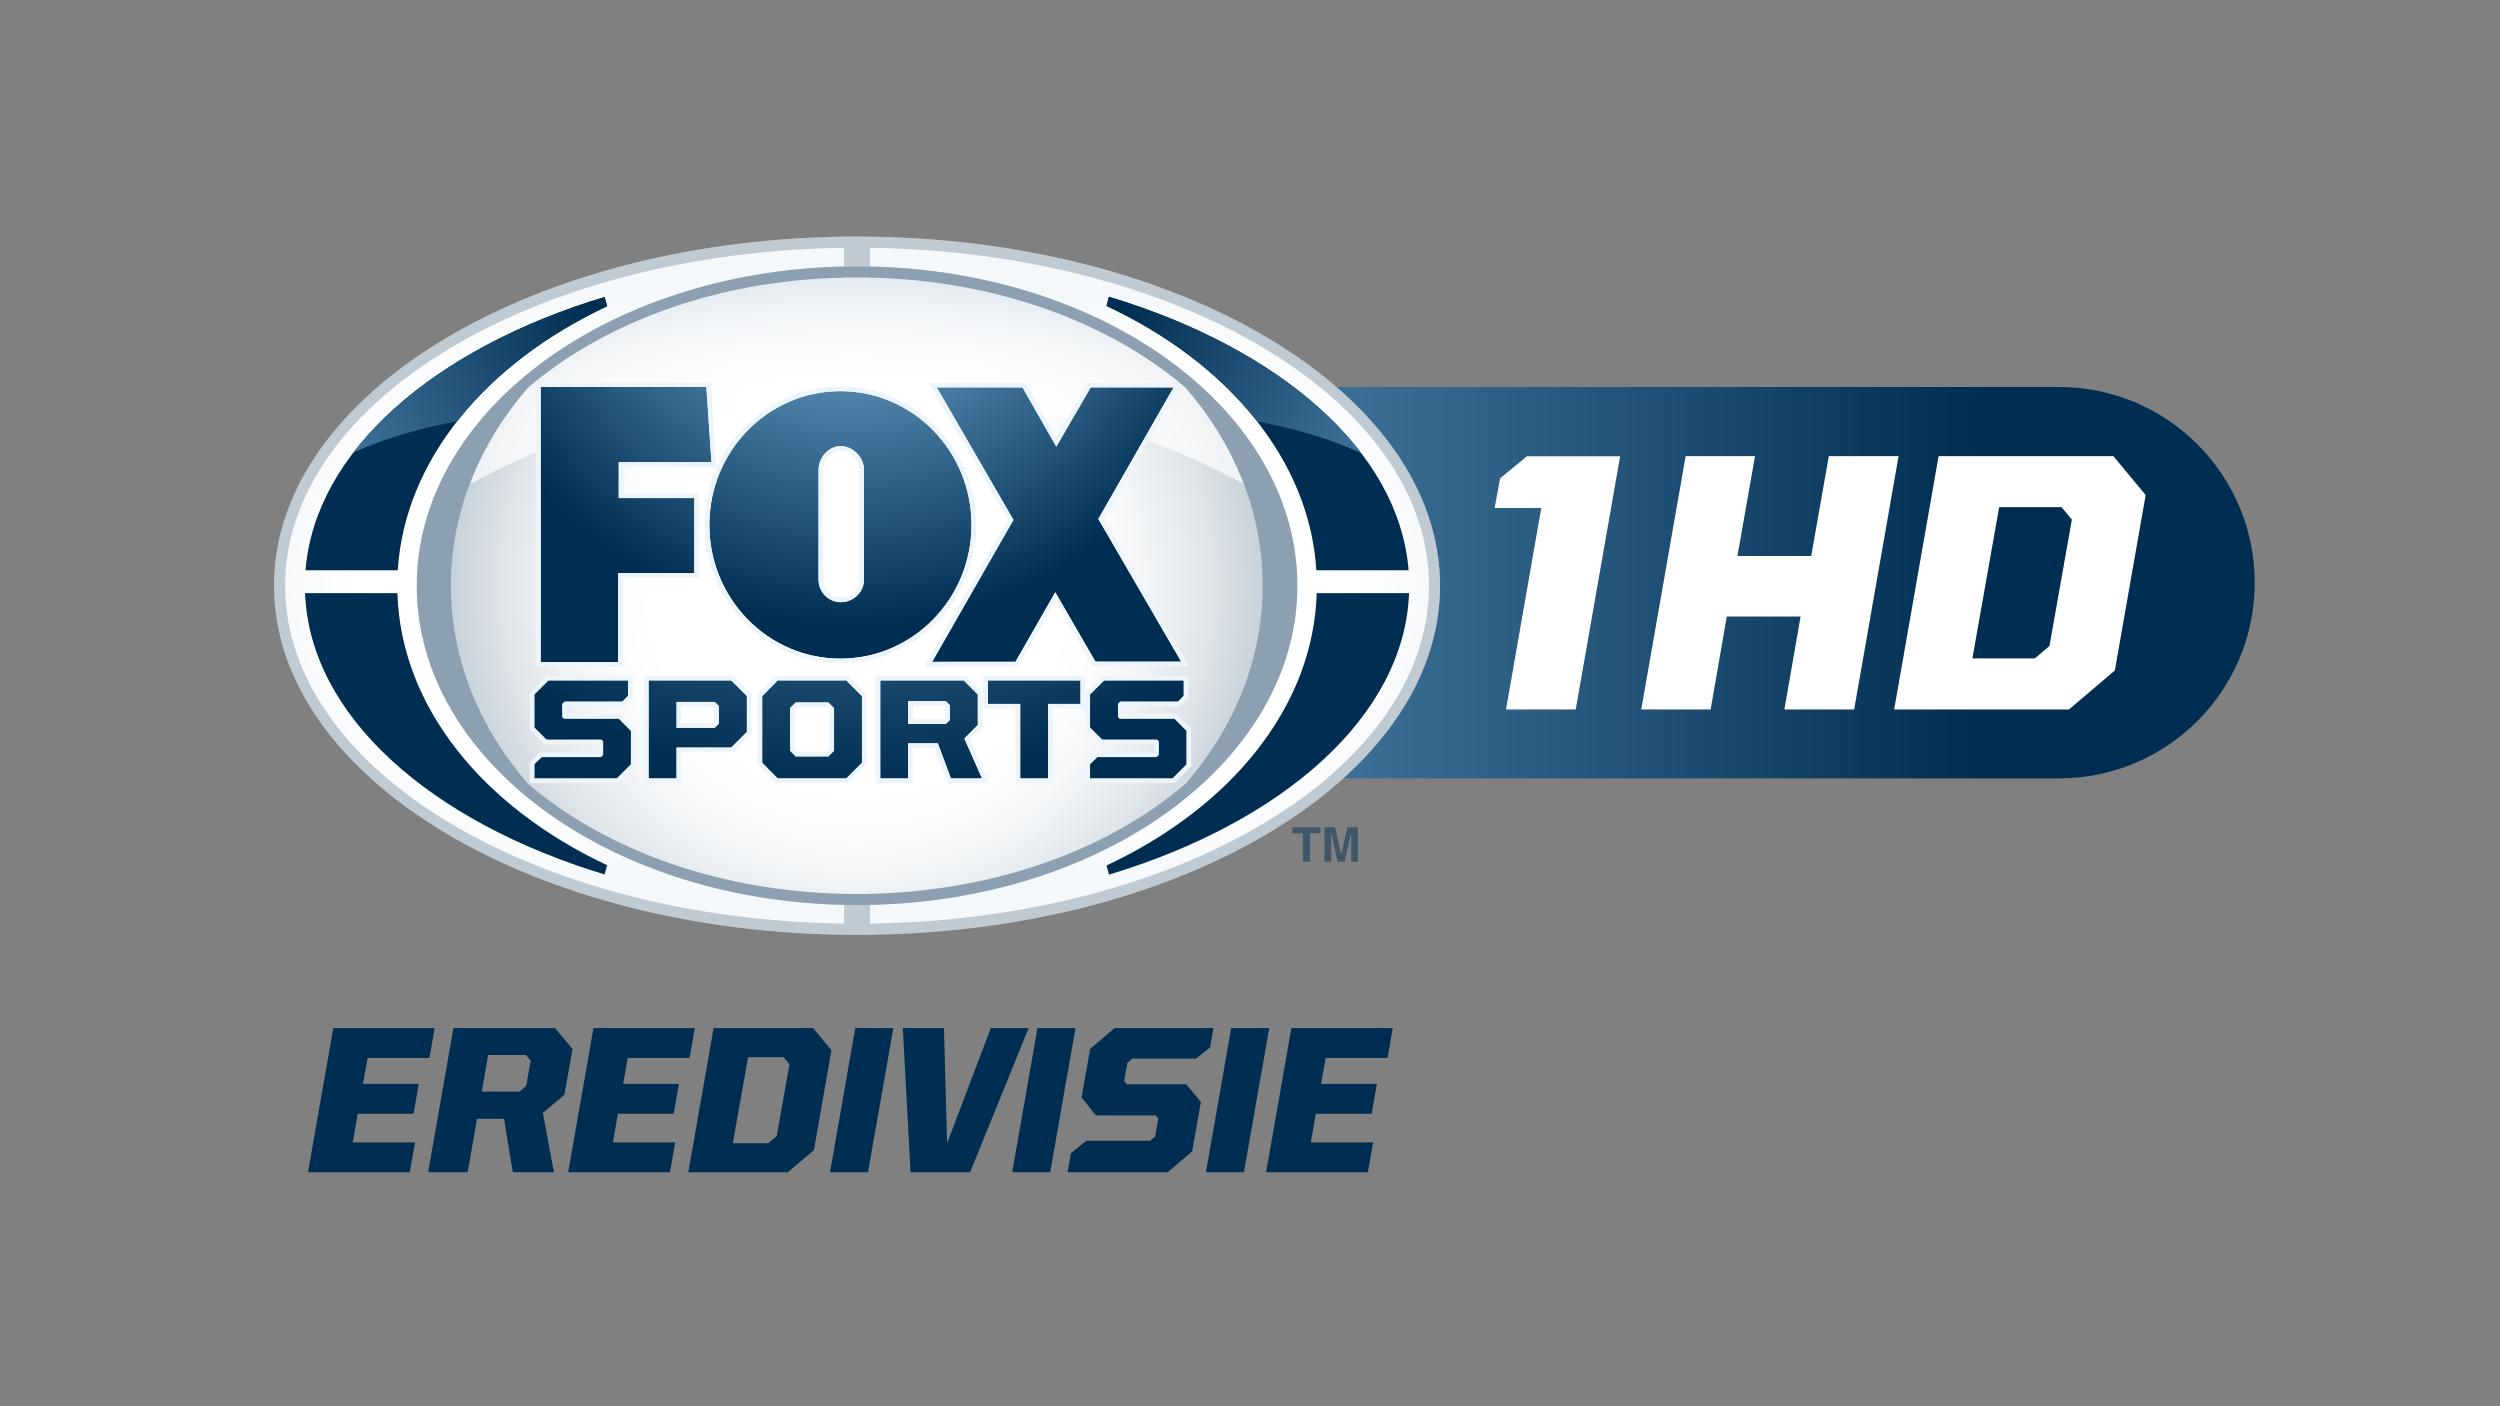
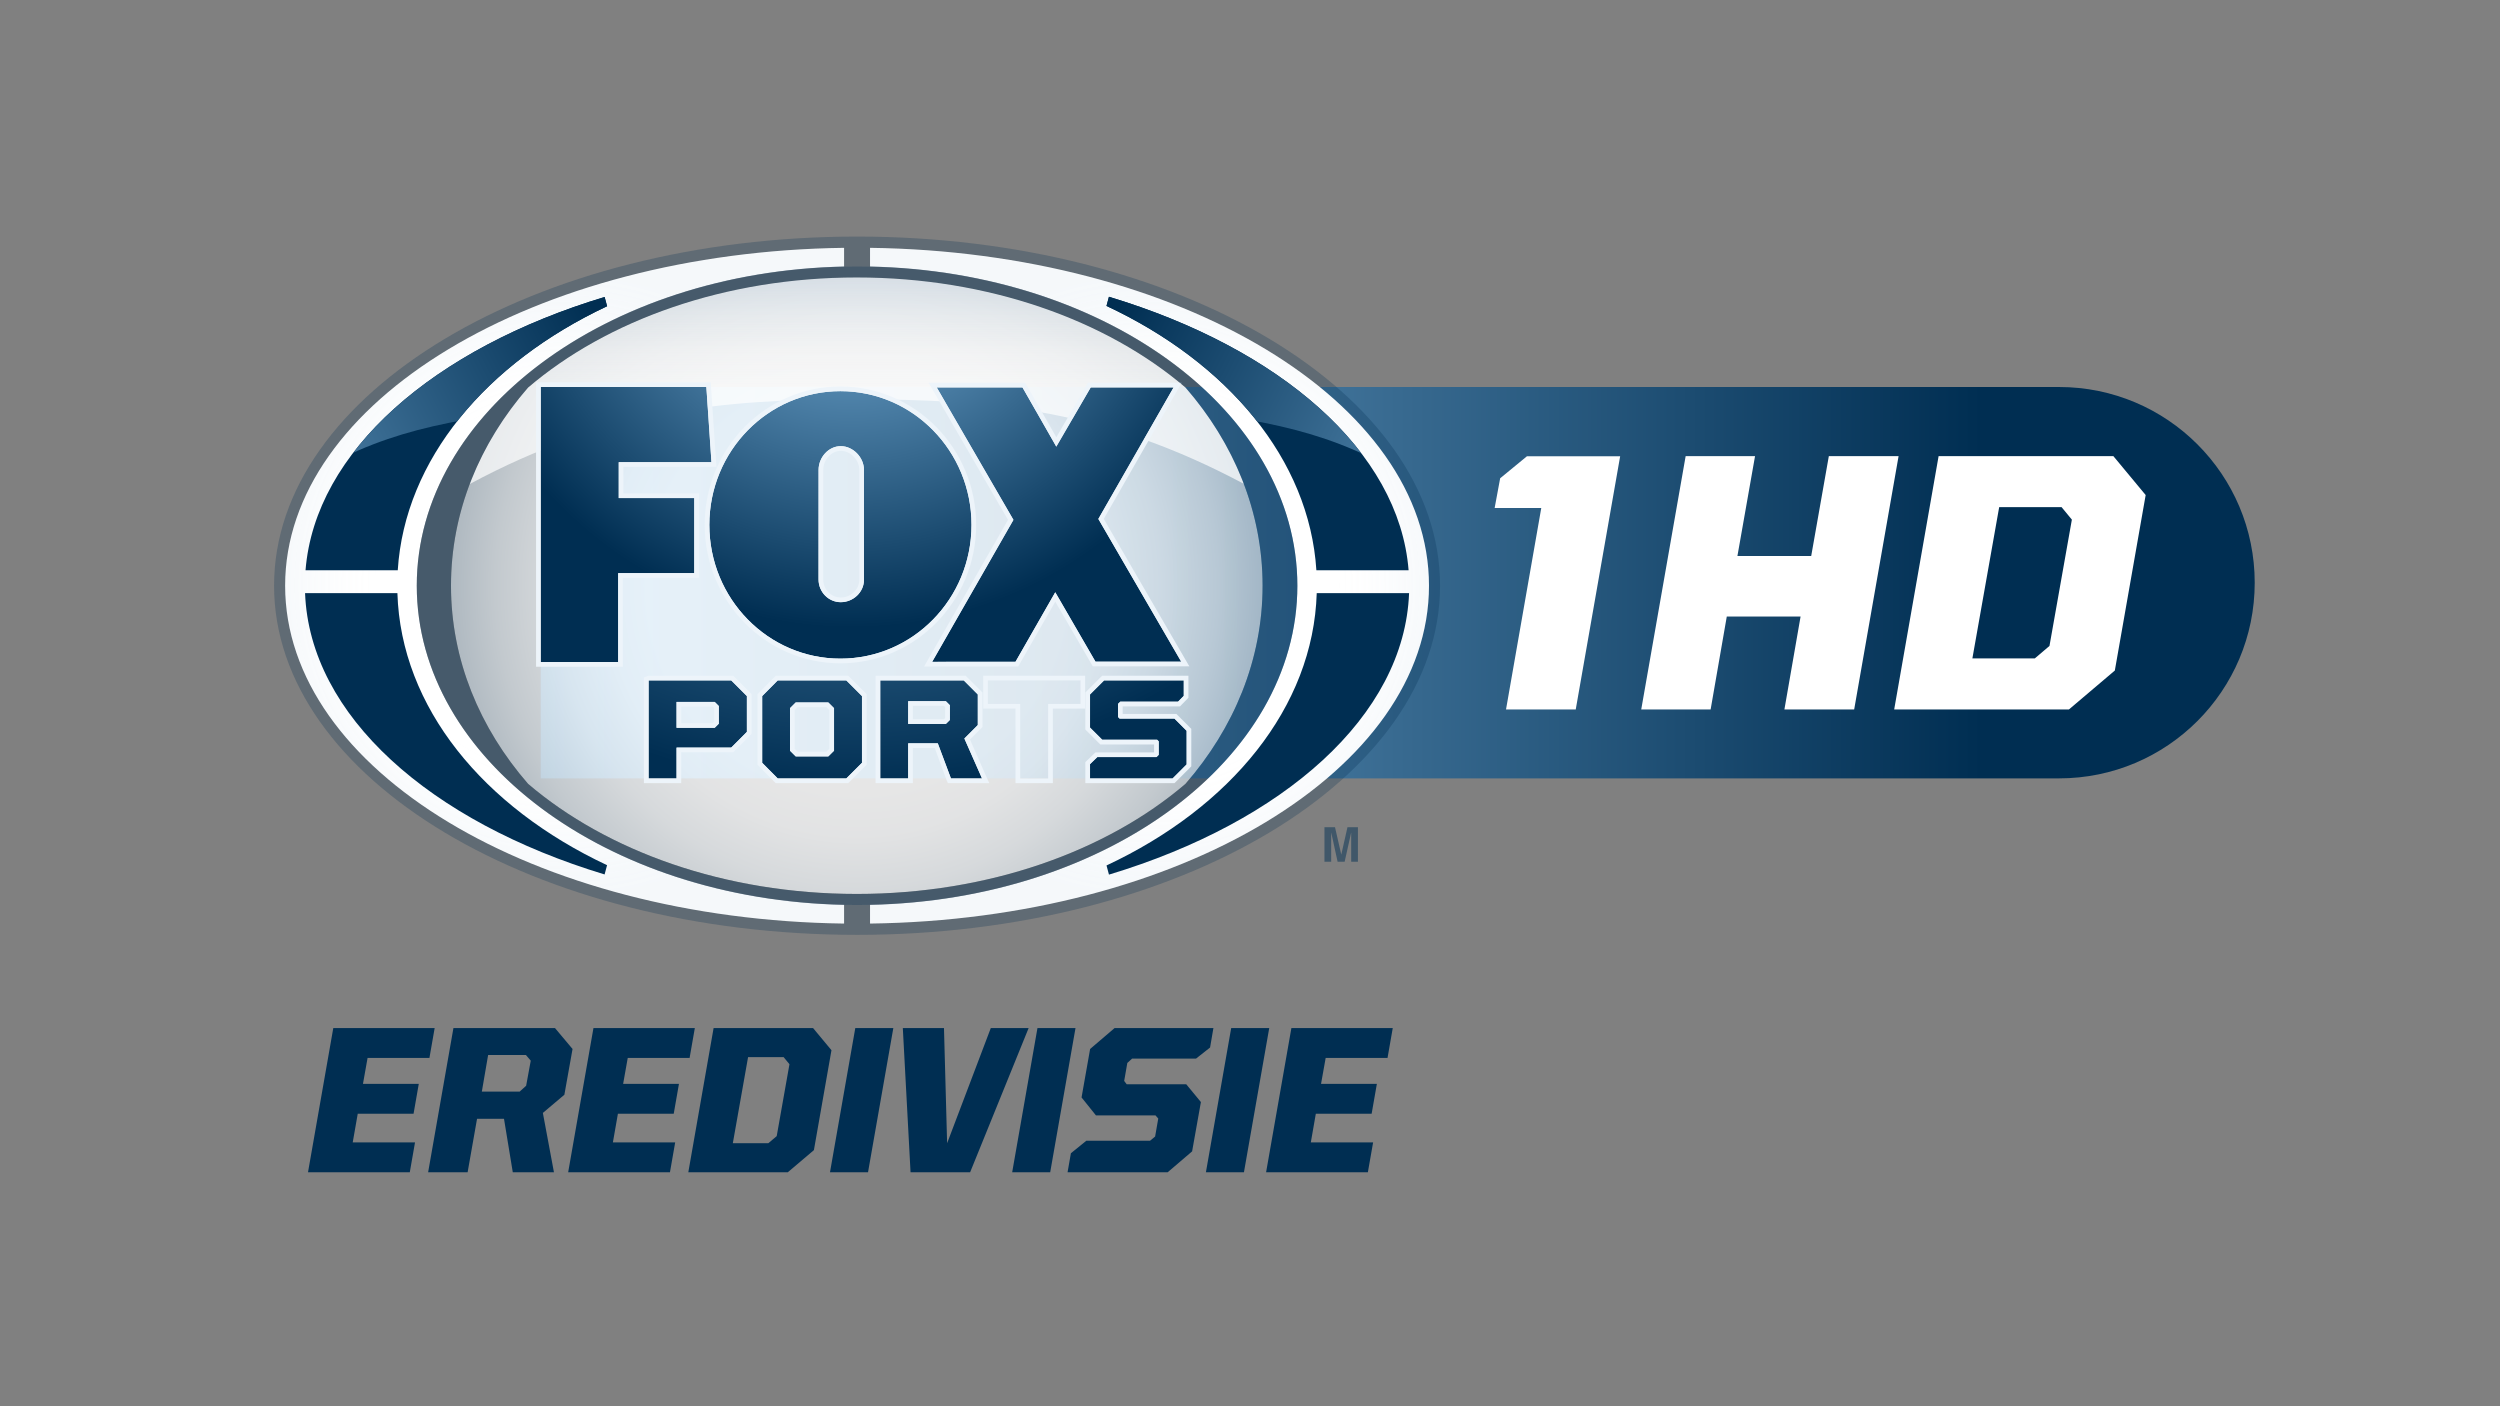
<svg xmlns="http://www.w3.org/2000/svg" xmlns:xlink="http://www.w3.org/1999/xlink" version="1.1" id="Layer_1" x="0px" y="0px" viewBox="0 0 1600 900" enable-background="new 0 0 1600 900" xml:space="preserve">
  <rect x="0" y="0" width="1600" height="900" fill="#808080" stroke="none" />
  <g>
    <g>
      <linearGradient id="SVGID_1_" gradientUnits="userSpaceOnUse" x1="346.064" y1="372.922" x2="1443.018" y2="372.922">
        <stop offset="0" style="stop-color:#8AC2EB" />
        <stop offset="0.841" style="stop-color:#002E52" />
      </linearGradient>
      <path fill="url(#SVGID_1_)" d="M1317.782,247.682H346.064v250.481h971.718c69.165,0,125.235-56.063,125.235-125.235    C1443.018,303.767,1386.948,247.682,1317.782,247.682z" />
      <g>
        <path fill="#FFFFFF" d="M1078.815,291.926h44.409l-11.273,63.901h47.223l11.28-63.901h44.638l-28.421,162.121h-44.65     l10.344-59.447h-47.229l-10.335,59.447h-44.409L1078.815,291.926z" />
        <path fill="#FFFFFF" d="M1240.706,291.926h111.852l20.671,24.904l-19.735,112.311l-29.368,24.906H1212.28L1240.706,291.926z      M1302.268,421.388l9.399-7.992l14.33-80.829l-6.577-7.983h-39.946l-17.151,96.803H1302.268z" />
      </g>
      <path fill="#FFFFFF" d="M977.24,292.009h59.657l-28.424,162.038H963.85l22.564-128.937h-29.839l3.531-19.02L977.24,292.009z" />
    </g>
    <g opacity="0.5">
-       <path fill="#002E52" d="M838.455,551.491h-4.61v-18.189h-6.676v-3.899h17.965v3.899h-6.679V551.491z" />
      <path fill="#002E52" d="M869.076,551.491h-4.313v-18.466h-0.065l-4.122,18.466h-4.514l-4.029-18.466h-0.072v18.466h-4.307v-22.088    h6.746l3.996,17.409h0.063l3.934-17.409h6.683V551.491z" />
    </g>
-     <path fill="#FFFFFF" d="M921.64,374.847c0,123.413-167.062,223.457-373.123,223.457c-206.064,0-373.115-100.043-373.115-223.457   c0-123.409,167.051-223.44,373.115-223.44C754.578,151.408,921.64,251.438,921.64,374.847z" />
    <radialGradient id="SVGID_2_" cx="548.35" cy="374.852" r="406.364" gradientUnits="userSpaceOnUse">
      <stop offset="0.325" style="stop-color:#FFFFFF" />
      <stop offset="0.395" style="stop-color:#FAFBFC" />
      <stop offset="0.478" style="stop-color:#EBEFF2" />
      <stop offset="0.569" style="stop-color:#D3DBE1" />
      <stop offset="0.664" style="stop-color:#B1BFCA" />
      <stop offset="0.764" style="stop-color:#869BAD" />
      <stop offset="0.867" style="stop-color:#507088" />
      <stop offset="0.971" style="stop-color:#123D5E" />
      <stop offset="1" style="stop-color:#002E52" />
    </radialGradient>
    <path opacity="0.8" fill="url(#SVGID_2_)" d="M548.35,177.577c-84.453,0-159.968,27.395-210.362,70.452   c-31.015,35.635-49.35,79.433-49.35,126.818c0,47.39,18.335,91.175,49.342,126.819c50.392,43.061,125.917,70.461,210.37,70.461   c84.453,0,159.969-27.395,210.35-70.452c31.017-35.635,49.361-79.437,49.361-126.827c0-47.394-18.344-91.192-49.367-126.836   C708.302,204.963,632.792,177.577,548.35,177.577z" />
    <path opacity="0.25" fill="#002E52" d="M548.534,151.408c-206.081,0-373.124,100.031-373.124,223.44   c0,123.413,167.043,223.457,373.124,223.457c206.055,0,373.106-100.043,373.106-223.457   C921.64,251.438,754.589,151.408,548.534,151.408z M548.534,579.206c-155.648,0-281.802-91.482-281.802-204.359   c0-112.859,126.153-204.359,281.802-204.359c155.611,0,281.773,91.5,281.773,204.359   C830.307,487.724,704.145,579.206,548.534,579.206z" />
    <path fill="#FFFFFF" d="M540.211,579.054c-151.779-3.193-273.478-93.35-273.478-204.207c0-110.844,121.7-201.01,273.478-204.212   v-12.023c-198.31,2.617-357.719,98.388-357.719,216.234c0,117.855,159.409,213.613,357.719,216.235V579.054z" />
    <path fill="#FFFFFF" d="M556.82,158.613v12.023c151.787,3.202,273.496,93.367,273.496,204.212   c0,110.858-121.708,201.014-273.496,204.207v12.027c198.313-2.621,357.732-98.38,357.732-216.235   C914.552,256.993,755.133,161.23,556.82,158.613z" />
    <radialGradient id="SVGID_3_" cx="361.352" cy="374.847" r="198.429" gradientUnits="userSpaceOnUse">
      <stop offset="0.601" style="stop-color:#FFFFFF" />
      <stop offset="0.651" style="stop-color:#FBFCFD;stop-opacity:0.917" />
      <stop offset="0.701" style="stop-color:#EFF4F8;stop-opacity:0.834" />
      <stop offset="0.751" style="stop-color:#DBE6F0;stop-opacity:0.751" />
      <stop offset="0.802" style="stop-color:#BFD3E4;stop-opacity:0.668" />
      <stop offset="0.852" style="stop-color:#9BBAD4;stop-opacity:0.585" />
      <stop offset="0.902" style="stop-color:#6E9CC1;stop-opacity:0.502" />
      <stop offset="0.951" style="stop-color:#3B78AB;stop-opacity:0.421" />
      <stop offset="1" style="stop-color:#005092;stop-opacity:0.34" />
    </radialGradient>
    <path opacity="0.11" fill="url(#SVGID_3_)" d="M540.211,579.054c-151.779-3.193-273.478-93.35-273.478-204.207   c0-110.844,121.7-201.01,273.478-204.212v-12.023c-198.31,2.617-357.719,98.388-357.719,216.234   c0,117.855,159.409,213.613,357.719,216.235V579.054z" />
    <radialGradient id="SVGID_4_" cx="735.686" cy="374.847" r="198.432" gradientUnits="userSpaceOnUse">
      <stop offset="0.601" style="stop-color:#FFFFFF" />
      <stop offset="0.651" style="stop-color:#FBFCFD;stop-opacity:0.917" />
      <stop offset="0.701" style="stop-color:#EFF4F8;stop-opacity:0.834" />
      <stop offset="0.751" style="stop-color:#DBE6F0;stop-opacity:0.751" />
      <stop offset="0.802" style="stop-color:#BFD3E4;stop-opacity:0.668" />
      <stop offset="0.852" style="stop-color:#9BBAD4;stop-opacity:0.585" />
      <stop offset="0.902" style="stop-color:#6E9CC1;stop-opacity:0.502" />
      <stop offset="0.951" style="stop-color:#3B78AB;stop-opacity:0.421" />
      <stop offset="1" style="stop-color:#005092;stop-opacity:0.34" />
    </radialGradient>
    <path opacity="0.11" fill="url(#SVGID_4_)" d="M556.82,158.613v12.023c151.787,3.202,273.496,93.367,273.496,204.212   c0,110.858-121.708,201.014-273.496,204.207v12.027c198.313-2.621,357.732-98.38,357.732-216.235   C914.552,256.993,755.133,161.23,556.82,158.613z" />
    <g>
      <path fill="#002E52" d="M254.56,364.969c4.491-70.859,56.668-132.689,133.959-168.983l-1.582-5.927    c-109.22,33.057-185.315,98.587-191.4,174.91H254.56z" />
      <path fill="#002E52" d="M254.339,379.592h-59.098c2.994,78.519,80.034,146.246,191.697,180.057l1.582-5.931    C309.354,516.549,256.547,452.6,254.339,379.592z" />
    </g>
    <g>
      <path fill="#002E52" d="M842.482,364.969h59.023c-6.085-76.414-82.373-142.004-191.794-175.032l-1.573,5.866    C785.658,232.063,838,293.993,842.482,364.969z" />
      <path fill="#002E52" d="M842.707,379.592c-2.203,73.116-55.186,137.156-134.535,174.303l1.564,5.866    c111.865-33.781,189.071-101.564,192.074-180.17H842.707z" />
    </g>
    <linearGradient id="SVGID_5_" gradientUnits="userSpaceOnUse" x1="548.345" y1="425.113" x2="548.345" y2="67.07">
      <stop offset="0.498" style="stop-color:#FFFFFF" />
      <stop offset="0.561" style="stop-color:#FBFCFD;stop-opacity:0.917" />
      <stop offset="0.624" style="stop-color:#EFF4F8;stop-opacity:0.834" />
      <stop offset="0.687" style="stop-color:#DBE6F0;stop-opacity:0.751" />
      <stop offset="0.75" style="stop-color:#BFD3E4;stop-opacity:0.668" />
      <stop offset="0.814" style="stop-color:#9BBAD4;stop-opacity:0.585" />
      <stop offset="0.877" style="stop-color:#6E9CC1;stop-opacity:0.502" />
      <stop offset="0.939" style="stop-color:#3B78AB;stop-opacity:0.421" />
      <stop offset="1" style="stop-color:#005092;stop-opacity:0.34" />
    </linearGradient>
    <path opacity="0.7" fill="url(#SVGID_5_)" d="M796,309.625L796,309.625c-8.488-22.317-21.152-43.083-37.288-61.631   c-50.384-43.04-125.902-70.43-210.344-70.43c-84.459,0-159.968,27.39-210.37,70.456c-16.146,18.57-28.829,39.366-37.308,61.722   c87.585-47.108,161.048-54.205,246.155-54.205C636.854,255.537,707.75,262.634,796,309.625z" />
    <g>
      <defs>
        <path id="SVGID_183_" d="M219.982,292.581c25.328-12.253,49.272-18.786,77.679-23.942c22.544-26.589,44.818-43.434,92.147-68.767     c17.859-9.567,13.758-18.656-5.006-13.639C366.04,191.237,281.786,212.12,219.982,292.581z" />
      </defs>
      <clipPath id="SVGID_6_">
        <use xlink:href="#SVGID_183_" overflow="visible" />
      </clipPath>
      <g clip-path="url(#SVGID_6_)">
        <linearGradient id="SVGID_7_" gradientUnits="userSpaceOnUse" x1="49.456" y1="411.819" x2="548.008" y2="157.877">
          <stop offset="0" style="stop-color:#8AC2EB" />
          <stop offset="0.7" style="stop-color:#002E52" />
        </linearGradient>
        <path fill="url(#SVGID_7_)" d="M254.586,364.965c4.491-70.859,56.666-132.689,133.97-168.984l-1.595-5.922     c-109.22,33.053-185.304,98.583-191.385,174.906H254.586z" />
        <linearGradient id="SVGID_8_" gradientUnits="userSpaceOnUse" x1="322.472" y1="453.646" x2="619.82" y2="302.188">
          <stop offset="0" style="stop-color:#2974B9" />
          <stop offset="1" style="stop-color:#004887" />
        </linearGradient>
        <path fill="url(#SVGID_8_)" d="M254.368,379.587h-59.101c2.994,78.523,80.035,146.25,191.695,180.062l1.595-5.931     C309.389,516.549,256.582,452.6,254.368,379.587z" />
      </g>
    </g>
    <g>
      <defs>
        <path id="SVGID_187_" d="M876.631,292.581c-25.331-12.253-49.272-18.786-77.679-23.942     c-22.544-26.589-44.819-43.434-92.156-68.767c-17.861-9.567-13.747-18.656,5.015-13.639     C730.582,191.237,814.827,212.12,876.631,292.581z" />
      </defs>
      <clipPath id="SVGID_9_">
        <use xlink:href="#SVGID_187_" overflow="visible" />
      </clipPath>
      <g clip-path="url(#SVGID_9_)">
        <linearGradient id="SVGID_10_" gradientUnits="userSpaceOnUse" x1="1046.531" y1="413.718" x2="548.485" y2="154.805">
          <stop offset="0" style="stop-color:#8AC2EB" />
          <stop offset="0.7" style="stop-color:#002E52" />
        </linearGradient>
        <path fill="url(#SVGID_10_)" d="M842.514,364.965h59.025c-6.083-76.418-82.371-142-191.803-175.027l-1.564,5.854     C785.69,232.063,838.037,293.984,842.514,364.965z" />
        <linearGradient id="SVGID_11_" gradientUnits="userSpaceOnUse" x1="782.705" y1="457.666" x2="474.215" y2="297.296">
          <stop offset="0" style="stop-color:#2974B9" />
          <stop offset="1" style="stop-color:#004887" />
        </linearGradient>
        <path fill="url(#SVGID_11_)" d="M842.744,379.587c-2.214,73.121-55.177,137.161-134.548,174.308l1.568,5.866     c111.871-33.781,189.078-101.573,192.078-180.174H842.744z" />
      </g>
    </g>
    <g>
      <g>
        <g>
          <radialGradient id="SVGID_13_" cx="544.919" cy="138.92" r="404.455" gradientUnits="userSpaceOnUse">
            <stop offset="0" style="stop-color:#8AC2EB" />
            <stop offset="0.65" style="stop-color:#002E52" />
          </radialGradient>
          <polygon fill="url(#SVGID_13_)" points="346.064,423.723 346.064,247.682 452.076,247.682 455.332,295.813 395.987,295.813       395.987,318.775 444.338,318.775 444.338,366.815 395.638,366.815 395.638,423.723     " />
          <path fill="#EDF4FA" d="M452.076,247.682l3.256,48.131h-59.345v22.963h48.351v48.039h-48.7v56.908h-49.574V247.682H452.076       M454.86,244.697h-2.784H346.064h-2.985v2.985v176.041v2.985h2.985h49.574h2.996v-2.985V369.8h45.704h3v-2.985v-48.039v-2.99h-3      h-45.353v-16.984h56.347h3.202l-0.23-3.197l-3.26-48.126L454.86,244.697L454.86,244.697z" />
        </g>
        <g>
          <radialGradient id="SVGID_14_" cx="544.92" cy="138.923" r="404.457" gradientUnits="userSpaceOnUse">
            <stop offset="0" style="stop-color:#8AC2EB" />
            <stop offset="0.65" style="stop-color:#002E52" />
          </radialGradient>
          <polygon fill="url(#SVGID_14_)" points="755.971,423.467 702.945,332.124 751.123,247.929 698.062,247.929 676.033,285.843       654.392,247.929 599.477,247.929 648.591,332.709 596.569,423.576 649.921,423.55 675.37,379.054 701.099,423.467     " />
          <path fill="#EDF4FA" d="M751.123,247.929l-48.178,84.195l53.026,91.344h-54.872l-25.729-44.413l-25.449,44.496l-53.351,0.026      l52.021-90.867l-49.114-84.78h54.915l21.641,37.914l22.029-37.914H751.123 M756.27,244.944h-5.147h-53.061h-1.722l-0.866,1.486      l-19.423,33.417l-19.059-33.404l-0.858-1.499h-1.742h-54.915h-5.182l2.602,4.492l48.237,83.281l-51.172,89.373l-2.563,4.48      l5.171-0.008l53.351-0.022h1.742l0.858-1.508l22.867-39.981l23.13,39.921l0.858,1.486h1.724h54.872h5.193l-2.608-4.488      l-52.153-89.862l47.323-82.687L756.27,244.944L756.27,244.944z" />
        </g>
        <g>
          <radialGradient id="SVGID_16_" cx="544.921" cy="138.925" r="404.451" gradientUnits="userSpaceOnUse">
            <stop offset="0" style="stop-color:#8AC2EB" />
            <stop offset="0.65" style="stop-color:#002E52" />
          </radialGradient>
          <path fill="url(#SVGID_16_)" d="M453.989,335.923c0-47.251,37.546-85.586,83.874-85.586c46.341,0,83.894,38.335,83.894,85.586      c0,47.281-37.553,85.603-83.894,85.603C491.535,421.526,453.989,383.205,453.989,335.923z M552.945,371.065v-70.326      c0-8.011-6.984-15.203-14.848-15.203c-7.846,0-14.211,7.192-14.211,15.203l-0.017,70.127c0,8.02,6.382,14.527,14.228,14.527      C545.961,385.393,552.945,379.102,552.945,371.065z" />
          <path fill="#EDF4FA" d="M537.863,250.338c46.341,0,83.894,38.335,83.894,85.586c0,47.281-37.553,85.603-83.894,85.603      c-46.328,0-83.874-38.322-83.874-85.603C453.989,288.672,491.535,250.338,537.863,250.338 M538.097,385.393      c7.864,0,14.848-6.291,14.848-14.328v-70.326c0-8.011-6.984-15.203-14.848-15.203c-7.846,0-14.211,7.192-14.211,15.203      l-0.017,70.127C523.869,378.885,530.251,385.393,538.097,385.393 M537.863,247.344c-47.91,0-86.868,39.734-86.868,88.579      c0,48.85,38.959,88.592,86.868,88.592c47.899,0,86.879-39.743,86.879-88.592C624.742,287.078,585.762,247.344,537.863,247.344      L537.863,247.344z M538.097,382.395c-6.2,0-11.239-5.169-11.239-11.529l0.015-70.127c0-6.499,5.253-12.205,11.224-12.205      c6.204,0,11.861,5.815,11.861,12.205v70.326C549.958,377.213,544.522,382.395,538.097,382.395L538.097,382.395z" />
        </g>
      </g>
      <g>
        <g>
          <radialGradient id="SVGID_17_" cx="549.35" cy="102.724" r="472.858" gradientUnits="userSpaceOnUse">
            <stop offset="0" style="stop-color:#8AC2EB" />
            <stop offset="0.841" style="stop-color:#002E52" />
          </radialGradient>
-           <path fill="url(#SVGID_17_)" d="M341.979,498.213v-9.177l4.708-4.527h37.858l1.432-1.425v-8.6l-1.031-1.039H349.79l-7.812-7.795      v-21.204l8.997-8.99h50.984v9.891l-3.659,3.743h-36.989l-1.421,1.421v8.362l1.029,1.035h35.085l7.794,7.803v21.516l-8.99,8.986      H341.979z" />
-           <path fill="#EDF4FA" d="M401.959,435.456v9.891l-3.659,3.743h-36.989l-1.421,1.421v8.362l1.029,1.035h35.085l7.794,7.803v21.516      l-8.99,8.986h-52.83v-9.177l4.708-4.527h37.858l1.432-1.425v-8.6l-1.031-1.039H349.79l-7.812-7.795v-21.204l8.997-8.99H401.959       M404.957,432.466h-2.998h-50.984h-1.237l-0.88,0.875l-8.99,8.986l-0.875,0.879v1.239v21.204v1.244l0.875,0.879l7.803,7.795      l0.88,0.871h1.239h33.188v5.082h-36.292h-1.205l-0.882,0.836l-4.694,4.528l-0.912,0.884v1.269v9.177v2.994h2.985h52.83h1.239      l0.879-0.875l8.99-8.986l0.866-0.879v-1.239v-21.516v-1.239l-0.866-0.875l-7.795-7.799l-0.879-0.875h-1.239h-33.122v-4.839      H398.3h1.265l0.88-0.905l3.659-3.735l0.854-0.879v-1.217v-9.891V432.466L404.957,432.466z" />
        </g>
        <g>
          <radialGradient id="SVGID_19_" cx="549.328" cy="102.724" r="479.12" gradientUnits="userSpaceOnUse">
            <stop offset="0" style="stop-color:#8AC2EB" />
            <stop offset="0.841" style="stop-color:#002E52" />
          </radialGradient>
          <path fill="url(#SVGID_19_)" d="M415.097,435.456h52.892l10.017,10.03v22.941l-10.017,10.026h-34.992v19.761h-17.9V435.456z       M457.401,465.801l2.63-2.626v-11.303l-2.63-2.634h-24.403v16.563H457.401z" />
          <path fill="#EDF4FA" d="M467.989,435.456l10.017,10.03v22.941l-10.017,10.026h-34.992v19.761h-17.9v-62.757H467.989       M432.998,465.801h24.403l2.63-2.626v-11.303l-2.63-2.634h-24.403V465.801 M469.229,432.466h-1.239h-52.892l-2.989,1.126v2.99      v61.631v2.994h2.989h17.9h2.983v-2.994v-16.772h32.009h1.239l0.877-0.875l10.015-10.017l0.879-0.871v-1.252v-22.941v-1.239      l-0.879-0.875l-10.015-10.03L469.229,432.466L469.229,432.466z M435.98,452.231h20.186l0.88,0.88v8.825l-0.88,0.866H435.98      V452.231L435.98,452.231z" />
        </g>
        <g>
          <radialGradient id="SVGID_20_" cx="549.334" cy="102.724" r="481.431" gradientUnits="userSpaceOnUse">
            <stop offset="0" style="stop-color:#8AC2EB" />
            <stop offset="0.841" style="stop-color:#002E52" />
          </radialGradient>
          <path fill="url(#SVGID_20_)" d="M487.796,488.2v-42.715l9.939-10.03h43.908l10.021,10.03V488.2l-10.021,10.013h-43.908      L487.796,488.2z M530.095,484.106l3.685-3.648v-27.235l-3.685-3.661h-20.827l-3.659,3.661v27.235l3.659,3.648H530.095z" />
          <path fill="#EDF4FA" d="M541.643,435.456l10.021,10.03V488.2l-10.021,10.013h-43.908l-9.939-10.013v-42.715l9.939-10.03H541.643       M509.268,484.106h20.827l3.685-3.648v-27.235l-3.685-3.661h-20.827l-3.659,3.661v27.235L509.268,484.106 M542.876,432.466      h-1.233h-43.908h-1.25l-0.871,0.884l-9.945,10.034l-0.871,0.866v1.235V488.2v1.226l0.871,0.879l9.945,10.017l0.871,0.884h1.25      h43.908h1.233l0.882-0.875l10.026-10.017l0.875-0.875V488.2v-42.715v-1.239l-0.875-0.875l-10.026-10.03L542.876,432.466      L542.876,432.466z M510.509,452.557h18.348l1.924,1.91v24.748l-1.917,1.898h-18.359l-1.9-1.898v-24.752L510.509,452.557      L510.509,452.557z" />
        </g>
        <g>
          <radialGradient id="SVGID_22_" cx="549.087" cy="102.724" r="479.005" gradientUnits="userSpaceOnUse">
            <stop offset="0" style="stop-color:#8AC2EB" />
            <stop offset="0.841" style="stop-color:#002E52" />
          </radialGradient>
          <path fill="url(#SVGID_22_)" d="M563.358,435.456h53.438l8.996,8.99v19.609l-8.585,8.596l11.297,25.563h-19.901l-8.412-22.465      h-18.953v22.465h-17.88V435.456z M605.339,463.336l2.556-2.547v-9.467l-2.556-2.565h-24.1v14.579H605.339z" />
          <path fill="#EDF4FA" d="M616.796,435.456l8.996,8.99v19.609l-8.585,8.596l11.297,25.563h-19.901l-8.412-22.465h-18.953v22.465      h-17.88v-62.757H616.796 M581.238,463.336h24.1l2.556-2.547v-9.467l-2.556-2.565h-24.1V463.336 M618.048,432.466h-1.252h-53.438      h-2.992v2.99v62.757v2.994h2.992h17.88h2.983v-2.994V478.73h14.02l7.632,20.692l0.786,1.785h1.943h19.901h4.658l-1.943-4.237      l-10.433-23.682l7.125-7.123l0.884-0.866v-1.244v-19.609v-1.239l-0.884-0.879l-8.999-8.986L618.048,432.466L618.048,432.466z       M584.222,451.759h19.882l0.799,0.797v6.992l-0.788,0.789h-19.893V451.759L584.222,451.759z" />
        </g>
        <g>
          <radialGradient id="SVGID_23_" cx="549.328" cy="102.724" r="473.193" gradientUnits="userSpaceOnUse">
            <stop offset="0" style="stop-color:#8AC2EB" />
            <stop offset="0.841" style="stop-color:#002E52" />
          </radialGradient>
-           <path fill="url(#SVGID_23_)" d="M652.93,450.511h-20.69v-15.055h59.27v15.055h-20.69v47.702H652.93V450.511z" />
          <path fill="#EDF4FA" d="M691.509,435.456v15.055h-20.69v47.702H652.93v-47.702h-20.69v-15.055H691.509 M694.494,432.466h-2.985      h-59.27h-2.998v2.99v15.055v3.003h2.998h17.69v44.699v2.994h3h17.889h2.994v-2.994v-44.699h17.696h2.985v-3.003v-15.055V432.466      L694.494,432.466z" />
        </g>
        <g>
          <radialGradient id="SVGID_25_" cx="549.34" cy="102.724" r="465.942" gradientUnits="userSpaceOnUse">
            <stop offset="0" style="stop-color:#8AC2EB" />
            <stop offset="0.841" style="stop-color:#002E52" />
          </radialGradient>
          <path fill="url(#SVGID_25_)" d="M697.616,498.213v-9.177l4.69-4.527h37.88l1.414-1.425v-8.6l-1.033-1.039h-35.143l-7.807-7.795      v-21.204l8.999-8.99H757.6v9.891l-3.668,3.743h-36.974l-1.436,1.421v8.362l1.023,1.035h35.087l7.796,7.803v21.516l-8.988,8.986      H697.616z" />
          <path fill="#EDF4FA" d="M757.6,435.456v9.891l-3.668,3.743h-36.974l-1.436,1.421v8.362l1.023,1.035h35.087l7.796,7.803v21.516      l-8.988,8.986h-52.825v-9.177l4.69-4.527h37.88l1.414-1.425v-8.6l-1.033-1.039h-35.143l-7.807-7.795v-21.204l8.999-8.99H757.6       M760.583,432.466H757.6h-50.986h-1.235l-0.884,0.875l-8.999,8.986l-0.875,0.879v1.239v21.204v1.244l0.875,0.879l7.816,7.795      l0.869,0.871h1.241h33.196v5.082h-36.314h-1.198l-0.866,0.836l-4.701,4.528l-0.918,0.884v1.269v9.177v2.994h2.994h52.825h1.235      l0.884-0.875l8.979-8.986l0.884-0.879v-1.239v-21.516v-1.239l-0.884-0.875l-7.788-7.799l-0.884-0.875h-1.235h-33.127v-4.839      h35.427h1.261l0.873-0.905l3.659-3.735l0.858-0.879v-1.217v-9.891V432.466L760.583,432.466z" />
        </g>
      </g>
    </g>
    <path opacity="0.45" fill="#002E52" d="M548.534,170.488c-155.648,0-281.802,91.5-281.802,204.359   c0,112.877,126.153,204.359,281.802,204.359c155.611,0,281.773-91.482,281.773-204.359   C830.307,261.988,704.145,170.488,548.534,170.488z M758.701,501.674c-50.381,43.057-125.898,70.452-210.35,70.452   c-84.453,0-159.978-27.399-210.37-70.461c-31.006-35.644-49.342-79.429-49.342-126.819c0-47.385,18.335-91.183,49.35-126.818   c50.394-43.057,125.909-70.452,210.362-70.452c84.442,0,159.952,27.386,210.344,70.435c31.023,35.644,49.367,79.442,49.367,126.836   C808.062,422.237,789.718,466.039,758.701,501.674z" />
    <g>
      <path fill="#002E52" d="M213.299,657.964h64.883l-3.347,19.128h-39.591l-2.942,16.583h35.712l-3.339,19.12h-35.72l-3.213,18.338    h39.869l-3.347,19.119h-65.142L213.299,657.964z" />
      <path fill="#002E52" d="M290.194,657.964h65l11.236,13.379l-5.228,29.288l-13.767,11.633l7.091,37.988h-26.344l-5.624-34.236    H305.31l-6.029,34.236h-25.274L290.194,657.964z M332.59,698.622l4.14-3.743l2.951-16.05l-3.079-3.618H312.4l-4.023,23.411H332.59    z" />
      <path fill="#002E52" d="M379.811,657.964h64.88l-3.347,19.128h-39.589l-2.942,16.583h35.72l-3.347,19.12h-35.72l-3.213,18.338    h39.868l-3.347,19.119h-65.142L379.811,657.964z" />
      <path fill="#002E52" d="M456.703,657.964h63.659l11.778,14.181l-11.239,63.936l-16.726,14.172h-63.658L456.703,657.964z     M491.732,731.663l5.362-4.545l8.16-46.014l-3.741-4.543h-22.746l-9.763,55.102H491.732z" />
      <path fill="#002E52" d="M531.195,750.252l16.187-92.288h24.347l-16.195,92.288H531.195z" />
      <path fill="#002E52" d="M577.803,657.964h26.344l2.008,73.699l27.956-73.699h24.212l-37.448,92.288h-38.122L577.803,657.964z" />
      <path fill="#002E52" d="M647.796,750.252l16.178-92.288h24.347l-16.195,92.288H647.796z" />
      <path fill="#002E52" d="M685.37,738.086l9.898-8.035h40.795l3.213-2.671l2.006-11.508l-1.746-2h-38.114l-9.224-11.507l5.48-31.023    l15.656-13.379h63.253l-2.132,12.443l-8.971,7.082h-40.921l-3.078,2.807l-2.006,11.499l1.61,2.149h38.116l9.376,11.365    l-5.624,31.565L747.3,750.252h-64.061L685.37,738.086z" />
      <path fill="#002E52" d="M771.783,750.252l16.178-92.288h24.349l-16.189,92.288H771.783z" />
      <path fill="#002E52" d="M826.488,657.964h64.874l-3.347,19.128h-39.589l-2.953,16.583h35.722l-3.347,19.12h-35.722l-3.201,18.338    h39.868l-3.358,19.119h-65.134L826.488,657.964z" />
    </g>
  </g>
</svg>